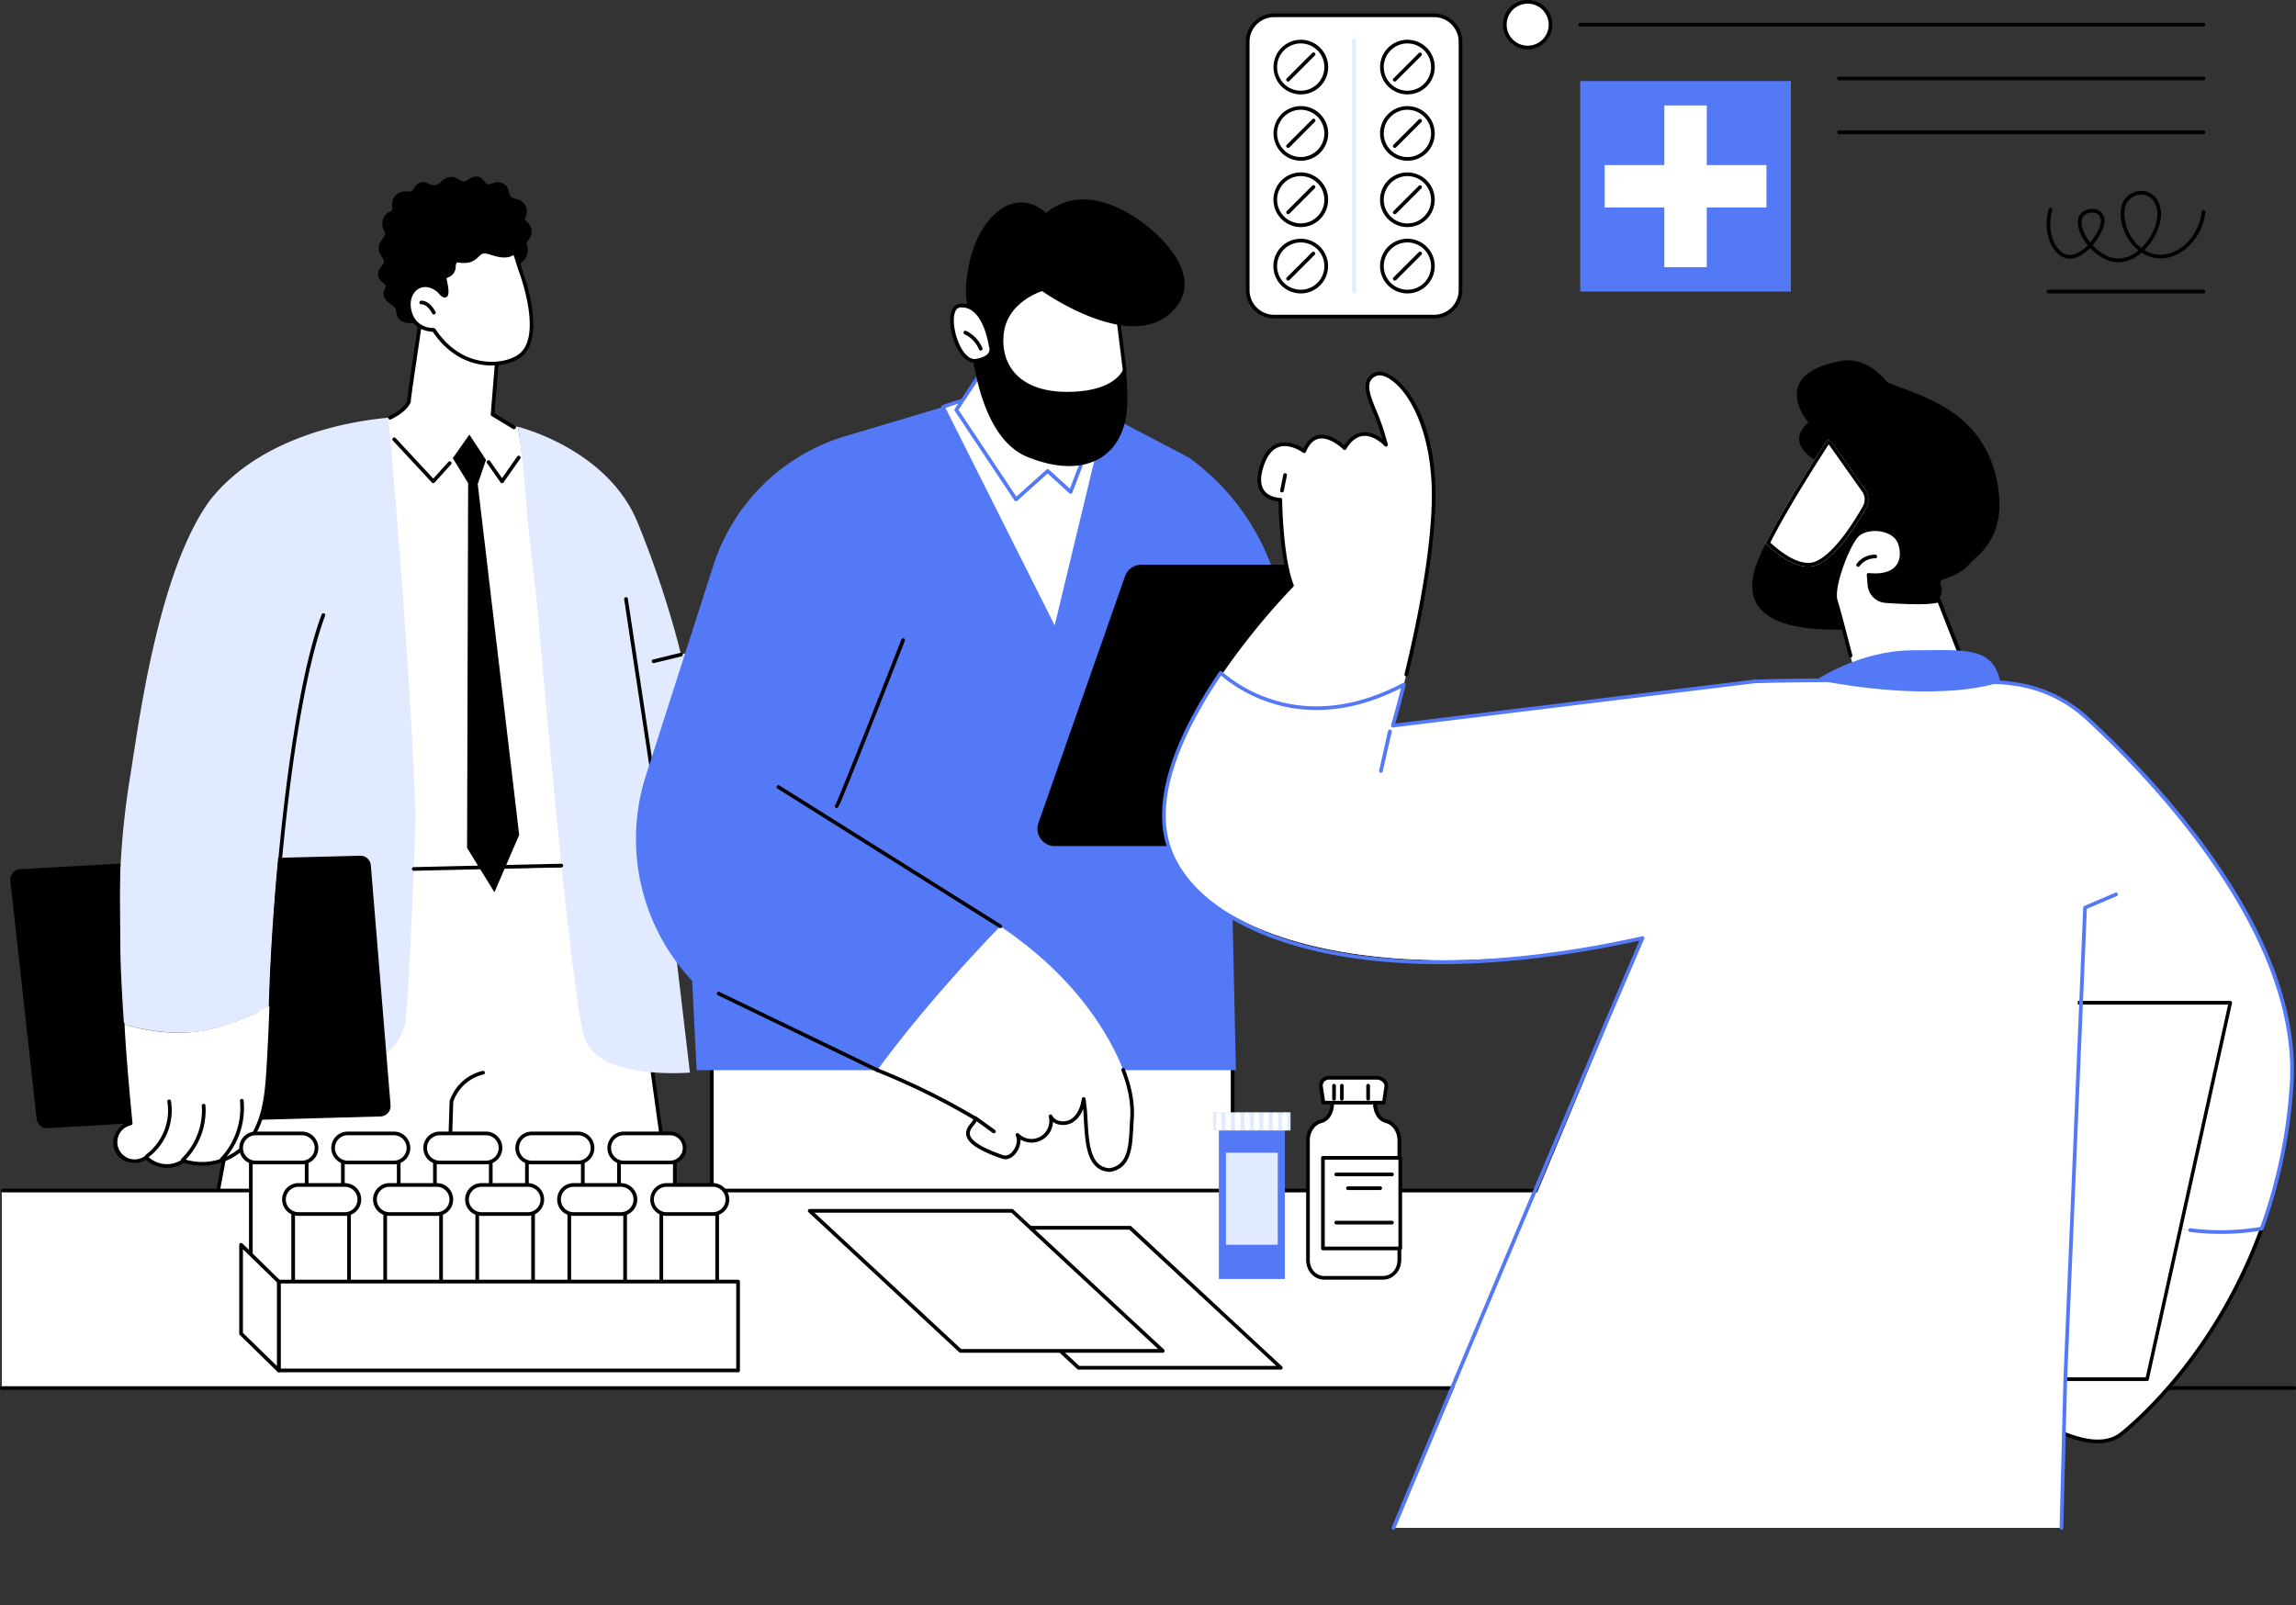
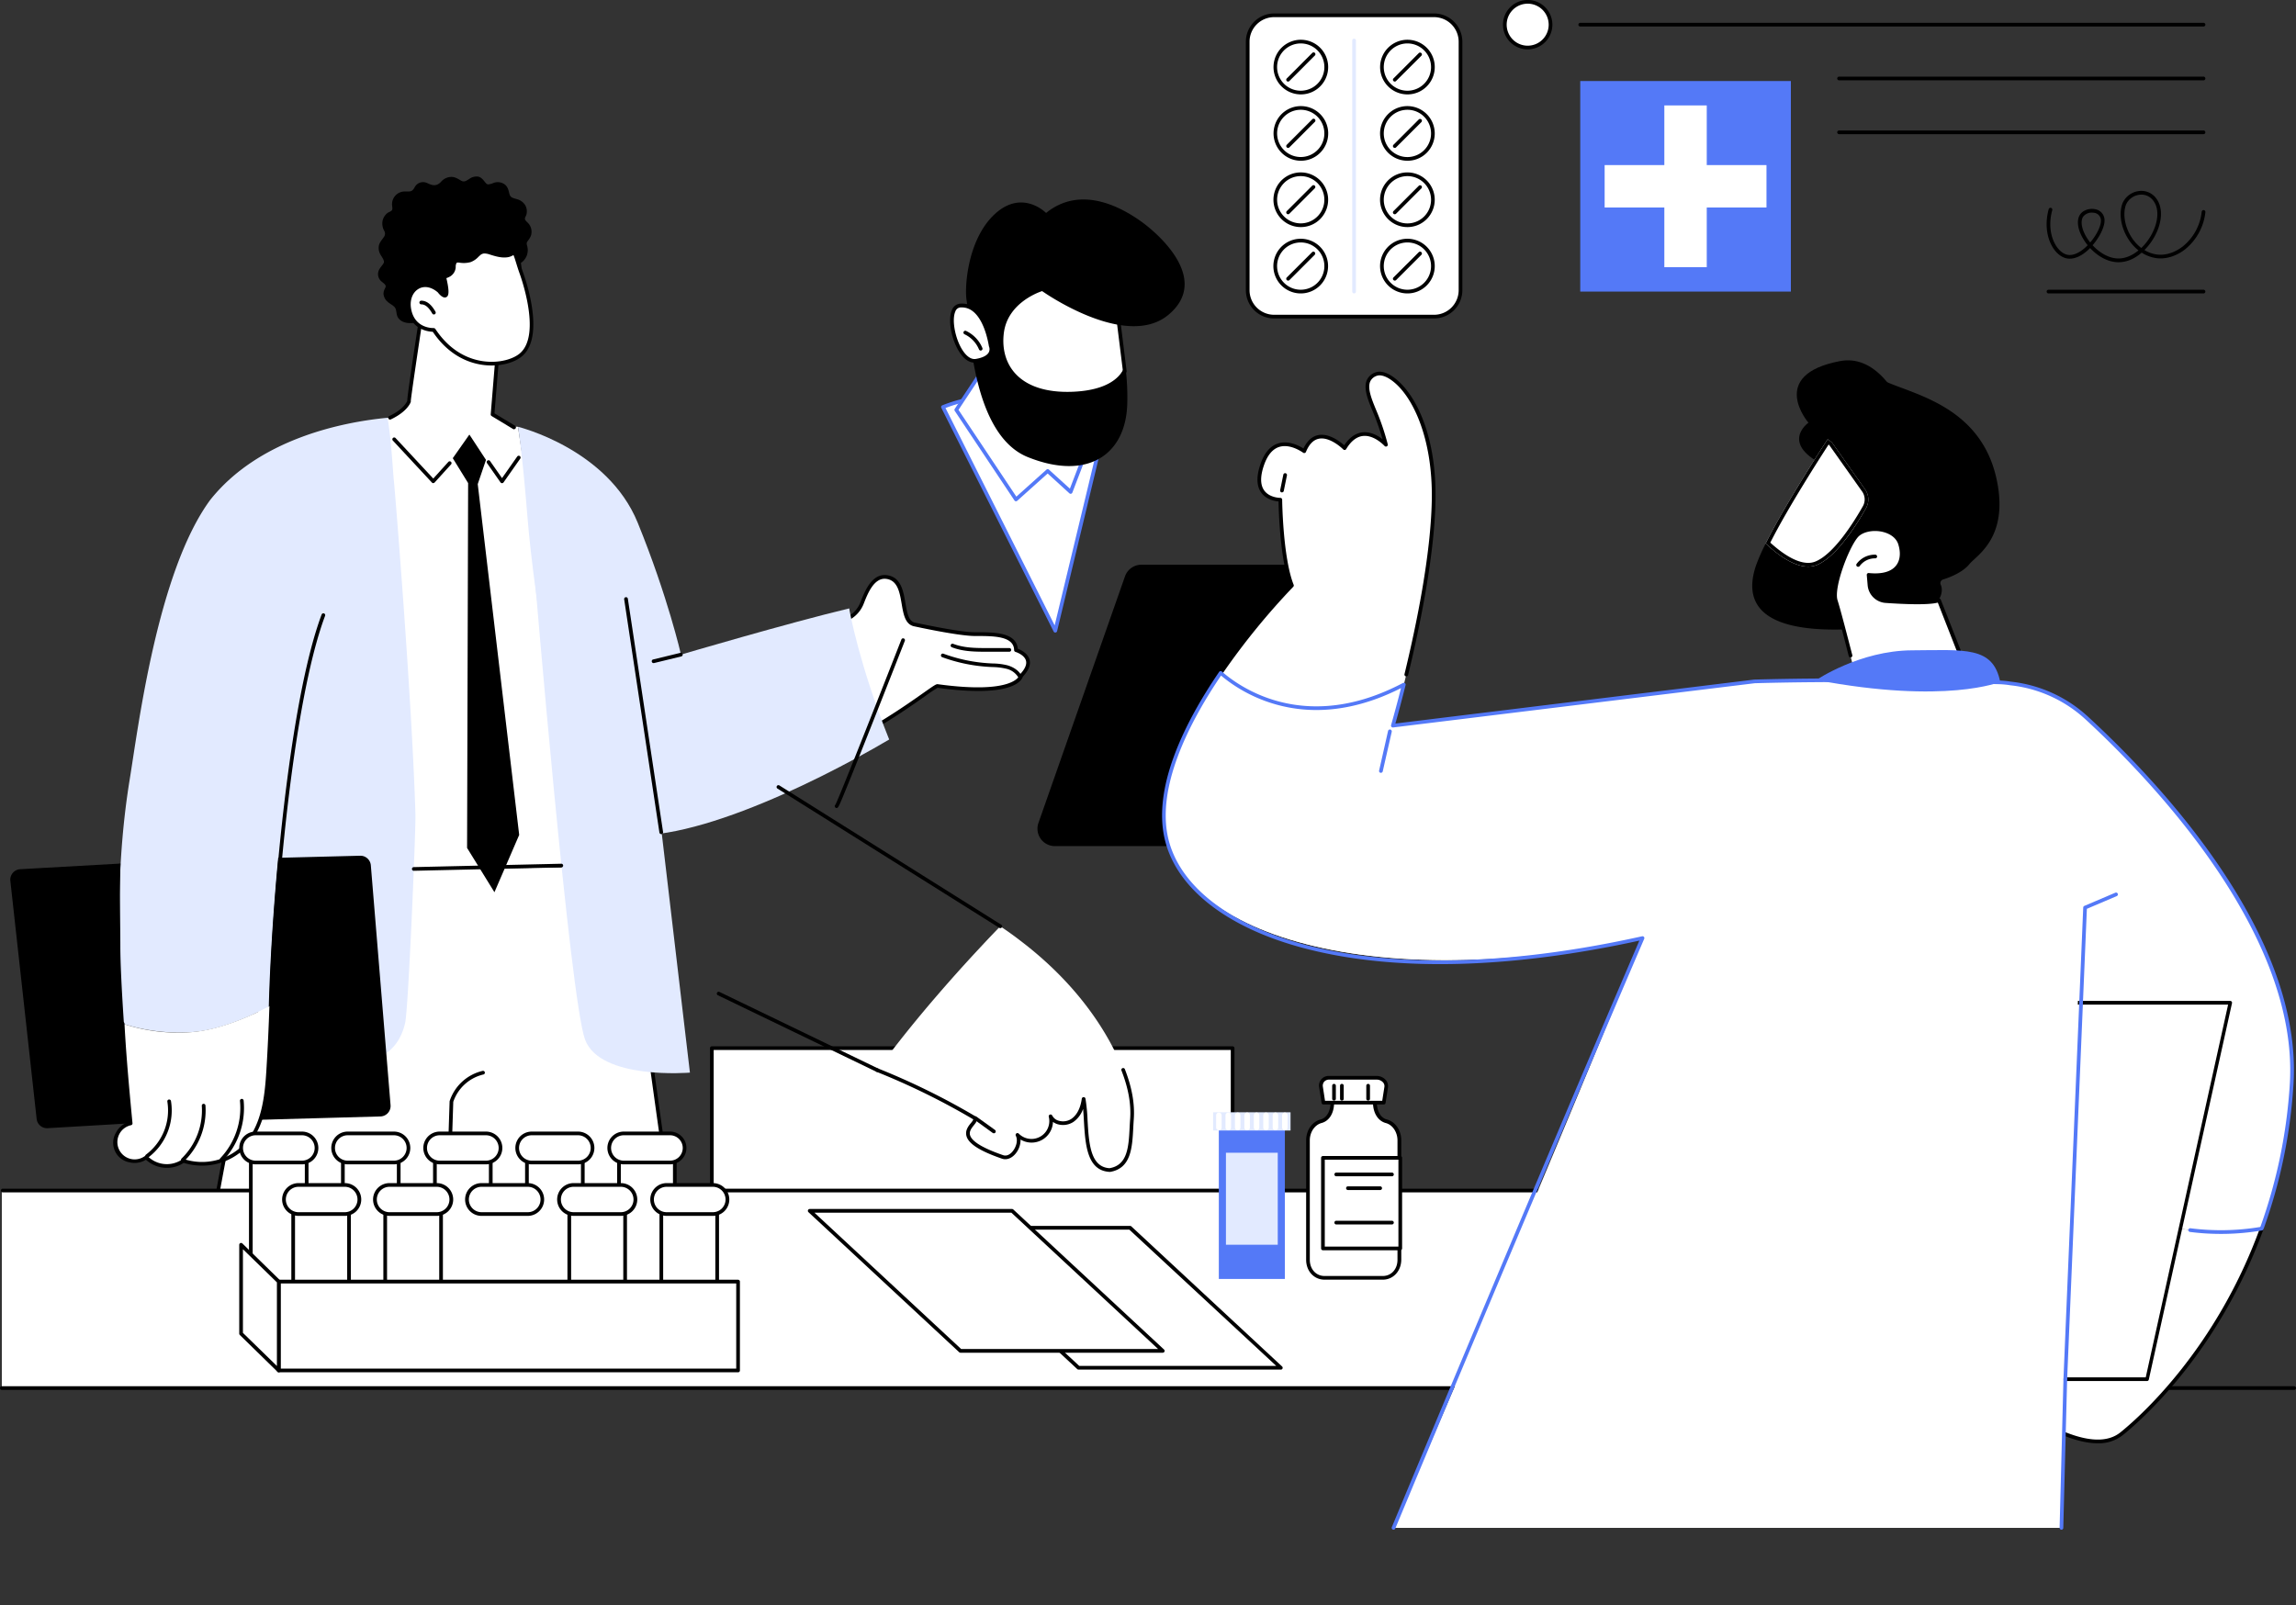
<svg xmlns="http://www.w3.org/2000/svg" viewBox="0 0 1247 872.08">
  <rect x="0" y="0" width="1247" height="872.08" fill="#333333" stroke="none" />
  <defs>
    <style>.cls-1{fill:none;}.cls-2{clip-path:url(#clip-path);}.cls-3{fill:#fff;}.cls-4{fill:#e2eaff;}.cls-5{fill:#5479f7;}</style>
    <clipPath id="clip-path">
      <rect class="cls-1" x="1.5" y="80.47" width="586.22" height="566.27" transform="translate(589.22 727.21) rotate(180)" />
    </clipPath>
  </defs>
  <g id="图层_2" data-name="图层 2">
    <g id="Illustration">
      <g id="Medical_patent" data-name="Medical patent">
        <g class="cls-2">
          <path class="cls-3" d="M232.12,872.08,243,671.29S251,774.18,258.85,872.08H398.28c-40.06-243.74-58.56-402.44-58.56-402.44l-173.21,2.54c-33.21,59-59,227.2-82.32,399.9Z" />
          <path d="M243,670.29h0a1,1,0,0,0-1,.94L231.12,872.08h2l10.08-185.57c2.5,32.14,8.58,110.34,14.64,185.57h2C252,775,244.17,672.93,244,671.21A1,1,0,0,0,243,670.29Z" />
          <path d="M85.2,872.08c22.93-169.92,49-339.73,81.9-398.91l171.74-2.52c1.57,13.26,20.35,169.56,58.43,401.43h2c-39.62-241.2-58.36-400.68-58.58-402.56a1,1,0,0,0-1-.88L166.5,471.18a1,1,0,0,0-.86.51c-33.22,59-59.42,229.71-82.46,400.39Z" />
          <path d="M243,666.56h0a1,1,0,0,1-1-1l2.19-67.21a.92.92,0,0,1,.05-.28,24.75,24.75,0,0,1,17.88-16.32,1,1,0,0,1,1.2.75,1,1,0,0,1-.75,1.2,22.79,22.79,0,0,0-16.39,14.86L244,665.59A1,1,0,0,1,243,666.56Z" />
          <polygon class="cls-3" points="281.34 231.86 210.43 226.96 218.7 471.61 316.83 469.64 281.34 231.86" />
          <path class="cls-3" d="M429.28,343.88l27.86-6.59a15.93,15.93,0,0,0,11.13-9.79c2.19-5.6,5.89-15.05,13.33-14,12.56,1.71,6.11,23.5,14.93,25.72,0,0,23.56,5.2,32.77,5.29s22.38-.47,22.53,8.69c0,0,12.65,3.69,2.84,13.92,0,0-1.86,11.57-45.46,5.58-1.72-.23-26.64,20.84-60.17,35.85C439.79,389.73,432,364.65,429.28,343.88Z" />
          <path d="M449,409.52a1,1,0,0,1-.9-.56C438.76,389.89,431,364.4,428.28,344a1,1,0,0,1,.76-1.1l27.87-6.59a15,15,0,0,0,10.43-9.19c2.31-5.9,6.17-15.77,14.4-14.65,7.59,1,8.87,8.53,10,15.15.86,5,1.67,9.75,5,10.59.21,0,23.54,5.18,32.54,5.26l1.82,0c8.86,0,20.91.1,21.66,8.95,1.59.6,5.45,2.39,6.4,5.93.74,2.77-.48,5.86-3.61,9.2-.65,2.22-5.8,11.65-46.35,6.1a74.89,74.89,0,0,0-6.48,4.34c-10.29,7.25-29.44,20.73-53.3,31.42A1,1,0,0,1,449,409.52Zm-18.65-64.87c2.71,19.72,10.15,44.05,19.13,62.56,23.27-10.54,42-23.71,52.08-30.82,5.9-4.16,6.91-4.82,7.74-4.71,41.56,5.7,44.32-4.68,44.34-4.78a1.15,1.15,0,0,1,.27-.51c2.75-2.87,3.87-5.39,3.31-7.49-.88-3.31-5.67-4.75-5.71-4.77a1,1,0,0,1-.72-.94c-.13-7.6-11-7.65-19.71-7.69l-1.83,0c-9.21-.09-32-5.1-33-5.31-4.67-1.17-5.58-6.53-6.55-12.2-1.06-6.23-2.17-12.67-8.3-13.51-6.67-.93-10.18,8.05-12.27,13.4a16.93,16.93,0,0,1-11.83,10.4Z" />
          <path d="M554,368.6a1,1,0,0,1-.89-.55,10.32,10.32,0,0,0-6.68-4.79,35,35,0,0,0-7.45-.89l-1.58-.08A88.72,88.72,0,0,1,511.7,357a1,1,0,0,1,.69-1.88,86.8,86.8,0,0,0,25.13,5.22l1.55.08a35.88,35.88,0,0,1,7.88.95c2.15.58,6,2.11,7.94,5.81a1,1,0,0,1-.43,1.35A1.07,1.07,0,0,1,554,368.6Z" />
          <path d="M536.19,354.05c-6.14,0-13,0-19.23-2.43a1,1,0,0,1,.72-1.87c6,2.31,12.53,2.31,18.87,2.3H548.2a1,1,0,0,1,0,2h-12Z" />
          <path class="cls-4" d="M281.34,231.86s48.59,11.81,65,52.07,23.52,71.68,23.52,71.68,58.48-17.25,91.38-25.1c0,1,5.67,31.34,21.69,71.22C440.83,426.56,364.5,463.6,330,451.42c-23.95-8.45-40.46-132.3-43.44-169.58S281.34,231.86,281.34,231.86Z" />
          <path class="cls-3" d="M369.85,355.61,355,359.23Z" />
          <path d="M355,360.22a1,1,0,0,1-1-.76,1,1,0,0,1,.73-1.21l14.86-3.61a1,1,0,0,1,.48,1.94l-14.86,3.62A1,1,0,0,1,355,360.22Z" />
          <path class="cls-4" d="M290.25,311.59s19.27,231.2,27.53,253.22,56.93,17.88,56.93,17.88L349.43,368Z" />
          <path d="M359.14,453.11a1,1,0,0,1-1-.85L339,325.57a1,1,0,1,1,2-.3L360.13,452a1,1,0,0,1-.84,1.13Z" />
          <path class="cls-4" d="M66.58,556.08c-2.85-44.4-3.28-88.88,3.87-132.68,4.6-28.14,15-112.59,43.65-151.72,26.15-33,71.33-42.36,96.33-44.72,2.12,11.32,2.87,28.49,3.53,34.64s9.92,120.48,11.67,180.91c.23,8-3.81,105.32-5.58,113.11-4.52,20-21.34,22.43-34.82,23.36s-39.38,0-39.38,0l1.53-32.88s-23.38,13.29-43,14.57A99.94,99.94,0,0,1,66.58,556.08Z" />
          <path d="M147.47,544h0a1,1,0,0,1-1-1c.81-47.44,10.2-161.19,28.22-209.18a1,1,0,0,1,1.29-.58,1,1,0,0,1,.58,1.29c-17.94,47.76-27.28,161.18-28.09,208.5A1,1,0,0,1,147.47,544Z" />
          <path d="M11.06,472.19l54.37-3.07c-.55,13.08-.07,33.34-.07,45.12,0,18.46,3.27,60.21,3.27,60.21s2.49,27.61,3.2,35.78l-.9,0-45.16,2.65a5.67,5.67,0,0,1-5.87-5.06L5.62,478.51A5.7,5.7,0,0,1,11.06,472.19Z" />
          <path d="M146,547s.53-32.1,5.1-81l44.42-1.13a5.69,5.69,0,0,1,5.89,5.22l10.71,130.26a5.68,5.68,0,0,1-5.48,6.15L74.85,610.13C88.39,598.49,146,547,146,547Z" />
          <path class="cls-3" d="M70.93,610.26c-1.77-18.58-3.48-37.17-4.35-54.18a95.25,95.25,0,0,0,37.84,4.58c15.22-1.29,31.9-8.71,43-14.57q-.58,17.65-1.66,35.3c-.9,14.67-2.6,30.61-12.81,41.18a32.67,32.67,0,0,1-33.27,8,15.76,15.76,0,0,1-20.26-1.9c-4.94,4-13.43,2-16.07-3.79S64.69,611.41,70.93,610.26Z" />
          <path d="M90.72,634.42A16.67,16.67,0,0,1,79.27,630a11.65,11.65,0,0,1-9,1.41,10.77,10.77,0,0,1-7.35-16,11.65,11.65,0,0,1,6.95-5.9c-1.69-17.73-3.4-36.4-4.26-53.36a1,1,0,1,1,2-.1c.88,17.19,2.63,36.17,4.35,54.14a1,1,0,0,1-.82,1.07,9.39,9.39,0,1,0,7.64,16.68,1,1,0,0,1,1.36.1A14.74,14.74,0,0,0,99,629.8a1,1,0,0,1,.92-.14,31.5,31.5,0,0,0,32.23-7.78c9.9-10.25,11.62-25.65,12.53-40.55.71-11.61,1.27-23.48,1.66-35.28a1,1,0,0,1,2,.07c-.4,11.81-1,23.7-1.67,35.33-.93,15.27-2.71,31.08-13.08,41.82a33.55,33.55,0,0,1-33.83,8.44A16.13,16.13,0,0,1,90.72,634.42Z" />
          <path d="M79.93,629a1,1,0,0,1-.6-1.81,30,30,0,0,0,11.56-28.73,1,1,0,0,1,.82-1.16,1,1,0,0,1,1.15.82,32,32,0,0,1-12.34,30.68A1,1,0,0,1,79.93,629Z" />
          <path d="M99.32,631.09a1,1,0,0,1-.72-.31,1,1,0,0,1,0-1.41,36.43,36.43,0,0,0,11-28.66,1,1,0,0,1,.92-1.07,1,1,0,0,1,1.07.92A38.42,38.42,0,0,1,100,630.81,1,1,0,0,1,99.32,631.09Z" />
          <path d="M120.36,630.85a1,1,0,0,1-.69-.28,1,1,0,0,1,0-1.41,39.59,39.59,0,0,0,10.66-31.1,1,1,0,0,1,.89-1.1,1,1,0,0,1,1.1.89,41.63,41.63,0,0,1-11.2,32.69A1,1,0,0,1,120.36,630.85Z" />
          <path d="M224.74,473.05a1,1,0,0,1,0-2l80.12-1.84a1,1,0,0,1,1,1,1,1,0,0,1-1,1l-80.11,1.84Z" />
          <path d="M206.57,152.29c.74.9,2.46,1.77,2.85,2.88.23.65-.21,1.24-.47,1.82a6,6,0,0,0-.67,2.48,6.24,6.24,0,0,0,2.23,4.45c1.23,1.14,3,1.85,4,3.17s.6,3.65,1.56,5.27c1.68,2.83,5.34,3.45,8.34,3.07a4.93,4.93,0,0,1,2.92.14,10.5,10.5,0,0,1,1.6,1.05,8.28,8.28,0,0,0,4.1,1.92,5.74,5.74,0,0,0,4.12-1.53c.94-.78,2-2.29,3.27-2.43,1.77-.2,3.68,1.75,5.34,2.25a5.28,5.28,0,0,0,4.33-.37c1.74-1.08,1.69-2.86,2.48-4.5.62-1.28,2.26-1.13,3.47-1.13,3.19,0,6.66-.86,7-4.59.07-.76-.21-1.89.36-2.49a3.44,3.44,0,0,1,1.68-.6,17.91,17.91,0,0,0,3.82-1c3.27-1.49,3.76-5.08,3.37-8.28-.13-1-.37-1.89.82-2.12a7,7,0,0,1,2.28.11c1.76.25,3.46.35,5-.67,2.9-1.9,3.07-5.26,2.53-8.36a8.3,8.3,0,0,0,3.45-9.1c-.4-1.39-.45-1.86.41-3a10.12,10.12,0,0,0,1.61-2.72,6.9,6.9,0,0,0-1.24-6.47c-.57-.71-1.58-1.41-1.94-2.25s.41-1.75.67-2.57a6.71,6.71,0,0,0-.69-5.39,7.51,7.51,0,0,0-4.47-3.15c-1.76-.55-3.48-.71-4-2.75s-.84-4-2.74-5.36a6.41,6.41,0,0,0-5.8-.73,10.49,10.49,0,0,1-2.94.83c-.85,0-1.32-.65-1.82-1.27-1.11-1.38-2.16-2.76-4-3a6.86,6.86,0,0,0-4.62,1.37c-1.5.91-2.68,1.84-4.38.85s-3.35-2.11-5.51-2a7.4,7.4,0,0,0-5.25,2.52c-3.51,3.95-6.83.77-8.78.42a5.13,5.13,0,0,0-5.19,1.93c-.5.66-1,2.21-2.38,2.81-.77.34-2.81.18-3.63.22a6.89,6.89,0,0,0-6.72,7.35c0,.86.47,2.2-.16,2.92s-1.69.91-2.36,1.44a7.41,7.41,0,0,0-2.66,4.31,8.19,8.19,0,0,0,.85,5.23,3.06,3.06,0,0,1-.24,3.65c-.92,1.35-2.06,2.57-2.52,4.19a7,7,0,0,0,.59,4.81c.59,1.3,2.69,3.62,1.93,5-.95,1.68-2.42,2.81-2.91,4.78A5.29,5.29,0,0,0,206.57,152.29Z" />
          <path class="cls-3" d="M270.5,188.64l-3,36.52,11.71,7.07-15.37,9.41S221.22,231.7,211.81,227c8.71-4.13,10.35-8.86,10.31-8.91-.29-.39,6.72-46.66,6.72-46.66S238,156.09,270.5,188.64Z" />
          <path d="M279.24,233.23a1,1,0,0,1-.52-.14L267,226a1,1,0,0,1-.48-.93L269.47,189c-18-17.89-28.46-20.82-34.1-20.13a7.92,7.92,0,0,0-5.57,2.87c-2.68,17.67-6.62,44.19-6.69,46.16a1.08,1.08,0,0,1,0,.39c0,.05-1.48,5.11-10.84,9.55a1,1,0,1,1-.86-1.81c8.23-3.9,9.75-8.19,9.77-8.23h0c.07-2.13,1.18-10.45,6.67-46.59a1,1,0,0,1,.13-.37c.08-.13,2-3.34,7.14-4,6.12-.75,17.34,2.28,36.08,21a1,1,0,0,1,.29.79l-2.93,35.9,11.19,6.76a1,1,0,0,1-.52,1.85Z" />
          <path class="cls-3" d="M238.52,158.16s6.58,8.73,3-6.47a9.88,9.88,0,0,1-.2-1.31,9.3,9.3,0,0,0,2.17-.81,5.29,5.29,0,0,0,3-4.4,5.93,5.93,0,0,1,.64-2.79c.57-.84,1.5-.81,2.41-.71a13.3,13.3,0,0,0,5.82-.23c2-.68,3.22-2.13,4.76-3.49a4.57,4.57,0,0,1,2.92-1.26,10.27,10.27,0,0,1,3.29.63c2.79.87,5.74,1.78,8.7,1.5a6.82,6.82,0,0,0,4.21-1.86c1.31,2.56,2.12,6.22,3.73,10.79,0,0,12.92,34,0,45-7.66,6.5-31.87,9.91-47.35-13.49,0,0-10.72.52-13.17-10.44S229.66,150.45,238.52,158.16Z" />
          <path d="M267,198.55a35.79,35.79,0,0,1-5-.36c-7.51-1.07-18.25-5.06-26.95-17.95-2.39-.08-11.35-1.09-13.61-11.21-1.3-5.85.57-11.25,4.78-13.75,3.88-2.31,8.7-1.52,12.89,2.13a.67.67,0,0,1,.14.15,7.87,7.87,0,0,0,2.16,2.06c.16-.42.43-2-.88-7.71a10.57,10.57,0,0,1-.23-1.44,1,1,0,0,1,.76-1.06,8.33,8.33,0,0,0,1.94-.72,4.32,4.32,0,0,0,2.47-3.62l0-.44a5.45,5.45,0,0,1,.77-2.81,3.28,3.28,0,0,1,3.33-1.14,12.38,12.38,0,0,0,5.4-.19,9.64,9.64,0,0,0,3.46-2.41l.95-.88a5.56,5.56,0,0,1,3.56-1.51,10.75,10.75,0,0,1,3.62.68c2.59.8,5.52,1.71,8.3,1.46a5.84,5.84,0,0,0,3.62-1.59,1,1,0,0,1,.86-.27,1,1,0,0,1,.72.53,39.47,39.47,0,0,1,2.21,6.06c.45,1.45,1,3.1,1.58,4.85.53,1.4,13,34.81-.3,46.09C280.46,196.22,274.37,198.55,267,198.55Zm-31.38-20.3a1,1,0,0,1,.83.45c8.35,12.62,18.67,16.49,25.87,17.51,8.88,1.26,16.45-1.21,20-4.23,12.23-10.38-.15-43.55-.28-43.88-.64-1.81-1.16-3.48-1.61-4.95-.54-1.74-1-3.31-1.56-4.61a8.22,8.22,0,0,1-3.75,1.28c-3.18.31-6.32-.68-9.09-1.55a9.56,9.56,0,0,0-3-.58,3.62,3.62,0,0,0-2.28,1c-.32.28-.62.56-.91.84a11.34,11.34,0,0,1-4.19,2.84,14,14,0,0,1-6.25.29c-1-.11-1.28,0-1.47.27a4,4,0,0,0-.43,1.85l0,.48a6.28,6.28,0,0,1-3.53,5.19,11,11,0,0,1-1.53.65c0,.12.05.23.08.35,1.83,7.88,1,9.48-.2,10-1.67.78-3.7-1.52-4.56-2.64-3.49-3-7.4-3.69-10.48-1.86-3.45,2.06-5,6.61-3.84,11.6,2.23,10,11.73,9.68,12.14,9.66Zm6-18.6h0Z" />
          <path d="M235.66,170.84a1,1,0,0,1-.87-.5c-1.95-3.41-3.85-5-6-5h0a1,1,0,0,1,0-2h0c3.85,0,6.25,3.43,7.73,6a1,1,0,0,1-.37,1.36A1,1,0,0,1,235.66,170.84Z" />
          <polygon points="254.93 236.07 263.95 249.83 259.47 262.98 281.98 453.56 268.54 484.69 253.68 460.63 254.25 262.43 245.91 248.91 254.93 236.07" />
          <path d="M235.33,262.48a1,1,0,0,1-.73-.32l-21.23-22.82a1,1,0,1,1,1.47-1.37l20.48,22,8.14-9a1,1,0,1,1,1.48,1.34l-8.87,9.79a1,1,0,0,1-.73.32Z" />
          <path d="M272.66,262.48h0a1,1,0,0,1-.82-.42l-7.33-10.47a1,1,0,0,1,.25-1.39,1,1,0,0,1,1.39.24l6.51,9.3L280.91,248a1,1,0,0,1,1.64,1.15l-9.07,12.91A1,1,0,0,1,272.66,262.48Z" />
        </g>
        <rect class="cls-3" x="386.61" y="569.41" width="282.85" height="77.33" />
        <path d="M669.46,647.74a1,1,0,0,1-1-1V570.41H387.61v76.33a1,1,0,0,1-2,0V569.41a1,1,0,0,1,1-1H669.46a1,1,0,0,1,1,1v77.33A1,1,0,0,1,669.46,647.74Z" />
-         <path class="cls-5" d="M459.18,236.92l69.28-20.68,72.89,9.11,44.37,23.21a127.38,127.38,0,0,1,47.69,67.57l23.37,80.12A59.73,59.73,0,0,1,668.86,472l2.39,109.36H378.33l-2.39-48.51a112.59,112.59,0,0,1-25.15-111.48l36.6-114.08A107.77,107.77,0,0,1,459.18,236.92Z" />
        <path class="cls-3" d="M614.79,608c.9-12.16-3.11-24.2-8.43-35.17-11.85-24.41-30.38-45.23-52-61.67Q549,507,543.28,503.21,537.64,509,532.08,515q-16.08,17.21-31.2,35.29-12.66,15.18-24.44,31.06a382.71,382.71,0,0,1,52.47,25.77c4.88,2.83-18.18,9.73,15.61,21.39,5.33,1.84,10.66-7,8.1-12a10.69,10.69,0,0,0,18-10.09c2,4.08,8,4.76,11.78,2.24s5.54-7.17,6.17-11.66c2.53,13.47-1.19,37.75,14.08,38.6C613.77,630.62,613.9,620.15,614.79,608Z" />
        <path d="M602.64,636.61h-.06c-12.3-.69-13.14-15.09-13.89-27.8-.13-2.23-.25-4.38-.44-6.41a14.35,14.35,0,0,1-5.3,7.1,10.35,10.35,0,0,1-8.24,1.3,8.23,8.23,0,0,1-2.83-1.34,11.61,11.61,0,0,1-17.6,9.58,11.74,11.74,0,0,1-2.88,7.88c-2.1,2.41-4.79,3.35-7.2,2.52-11.93-4.12-18.05-8-19.26-12.19-.9-3.08,1-5.51,2.46-7.28a6.23,6.23,0,0,0,1.22-1.86,1.19,1.19,0,0,0-.21-.15,383,383,0,0,0-52.33-25.7,1,1,0,0,1-.56-1.3,1,1,0,0,1,1.29-.56,384.71,384.71,0,0,1,52.61,25.83,2.26,2.26,0,0,1,1.17,1.51c.22,1.17-.64,2.24-1.62,3.48-1.28,1.59-2.72,3.39-2.11,5.48,1,3.42,7,7.07,18,10.85,2.33.8,4.3-1.09,5-1.94,1.91-2.2,3.2-6,1.84-8.64a1,1,0,0,1,1.6-1.15,9.69,9.69,0,0,0,16.31-9.15,1,1,0,0,1,.63-1.18,1,1,0,0,1,1.24.5,5.57,5.57,0,0,0,3.72,2.88,8.26,8.26,0,0,0,6.61-1c3.83-2.57,5.23-7.38,5.73-11a1,1,0,0,1,1-.86,1,1,0,0,1,1,.82,98.52,98.52,0,0,1,1.14,11.86c.73,12.41,1.48,25.25,11.9,25.92C612.44,633,613,623,613.52,612.51c.08-1.54.17-3.08.28-4.6.59-8-.93-16.62-4.65-26.22A1,1,0,1,1,611,581c3.82,9.88,5.38,18.74,4.77,27.09-.11,1.5-.19,3-.27,4.56-.58,10.89-1.17,22.15-12.73,24Z" />
        <path d="M539.76,615.64a1,1,0,0,1-.58-.18l-10-7.23a1,1,0,0,1-.23-1.4,1,1,0,0,1,1.39-.23l10.05,7.23a1,1,0,0,1,.22,1.4A1,1,0,0,1,539.76,615.64Z" />
        <path d="M476.44,582.33a1.12,1.12,0,0,1-.43-.1l-86.1-41.56a1,1,0,1,1,.87-1.8l86.1,41.56a1,1,0,0,1,.47,1.33A1,1,0,0,1,476.44,582.33Z" />
        <path d="M543.28,504.21a1,1,0,0,1-.53-.16L422.31,428.42a1,1,0,1,1,1.06-1.69l120.45,75.63a1,1,0,0,1-.54,1.85Z" />
        <path d="M454.5,438.93a1.76,1.76,0,0,1-.31,0,1.07,1.07,0,0,1-.83-1,1,1,0,0,1,.36-.76c2.1-4,22.43-55.45,35.84-89.77a1,1,0,1,1,1.87.73c-.09.23-8.94,22.85-17.77,45.16-5.18,13.11-9.35,23.55-12.38,31C455.9,437.53,455.34,438.93,454.5,438.93Zm.86-1.07h0Z" />
        <path class="cls-3" d="M512.14,221.11l61,121.52,28.2-117.28C577.74,220.11,545.42,207.9,512.14,221.11Z" />
        <path class="cls-5" d="M573.15,343.63a1,1,0,0,1-.9-.55l-61-121.52a1,1,0,0,1,.53-1.38c28.37-11.26,56-4.27,78.13,1.35,4.11,1,8,2,11.67,2.84a1,1,0,0,1,.63.45,1,1,0,0,1,.12.76l-28.2,117.28a1,1,0,0,1-.86.76Zm-59.63-122,59.29,118.1L600.14,226.1c-3.41-.77-7-1.68-10.73-2.63C567.79,218,541,211.19,513.52,221.64Z" />
        <polygon class="cls-3" points="519.38 222.65 536.97 196.04 559.53 233.94 585.55 228.95 587.72 250.92 581.49 267.19 569.02 255.87 551.81 271.31 519.38 222.65" />
        <path class="cls-5" d="M551.81,272.31h-.12a1,1,0,0,1-.71-.43l-32.43-48.66a1,1,0,0,1,0-1.11l17.59-26.61A1,1,0,0,1,537,195a1,1,0,0,1,.83.49L560,232.82,585.37,228a1,1,0,0,1,1.18.88l2.17,22a1,1,0,0,1-.07.46l-6.23,16.27a1,1,0,0,1-1.61.38L569,257.22l-16.54,14.84A1,1,0,0,1,551.81,272.31Zm-31.23-49.66L552,269.8l16.36-14.68a1,1,0,0,1,1.34,0l11.38,10.34,5.62-14.69-2-20.64-24.95,4.78a1,1,0,0,1-1.05-.47l-21.74-36.53Z" />
        <path class="cls-3" d="M607.14,171.44l3.75,30.24s-14.44,29.84-36.34,30.52-31.48-31.93-33.9-52.32,17.1-42,17.1-42Z" />
        <path d="M573.87,233.21c-20.58,0-31.29-28.54-34.21-53.21-2.44-20.61,16.54-41.87,17.35-42.76a1,1,0,0,1,1.3-.16l49.39,33.54a1,1,0,0,1,.43.7l3.75,30.24a1.07,1.07,0,0,1-.09.56c-.6,1.24-15,30.38-37.21,31.08Zm-15.94-94c-3.17,3.74-18.38,22.78-16.28,40.53.63,5.35,6.9,52.23,32.87,51.45,20-.63,33.86-26.8,35.34-29.7L606.2,172Z" />
        <path d="M566,158.14s45.41,32.28,68.65,12.83-6.21-44.55-15.21-50.9-31.73-20.23-51.3-4.38c0,0-12.83-13.18-27.81.57s-16.59,40.27-15.31,47.1,1,72,33.2,84.95,53-1.06,54-28.39a129.91,129.91,0,0,0-1.17-22.1s-1.43,13.87-28.41,15C553.23,214,543,197.72,545.23,180.73S566,158.14,566,158.14Z" />
        <path class="cls-3" d="M538.06,187.9s-3-22.94-16.51-21.9c-9.79.76-2.15,31.78,8.62,30S538.06,187.9,538.06,187.9Z" />
        <path d="M529.26,197c-2.51,0-5-1.47-7.16-4.3-5.09-6.55-7.6-18.6-5.07-24.33a5.22,5.22,0,0,1,4.44-3.41c13.91-1.1,17.27,20.55,17.57,22.64a5.83,5.83,0,0,1-.27,4.7c-1.23,2.33-4.06,3.88-8.43,4.61A6.56,6.56,0,0,1,529.26,197ZM522.41,167c-.25,0-.52,0-.78,0a3.22,3.22,0,0,0-2.77,2.22c-2.2,5,.27,16.45,4.82,22.3,1.41,1.82,3.66,3.91,6.33,3.46,3.65-.62,6.06-1.84,7-3.54a3.76,3.76,0,0,0,.16-3.13,1,1,0,0,1-.08-.28C537,187.81,534.17,167,522.41,167Z" />
        <path d="M532.63,190.43a1,1,0,0,1-.93-.62,15.81,15.81,0,0,0-7.84-8.22,1,1,0,1,1,.85-1.81,17.82,17.82,0,0,1,8.84,9.27,1,1,0,0,1-.54,1.31A1,1,0,0,1,532.63,190.43Z" />
        <path d="M687.27,459.64H572.9A9.46,9.46,0,0,1,564,447.05L611,313.1a9.46,9.46,0,0,1,8.93-6.33H734.25a9.46,9.46,0,0,1,8.93,12.59l-47,134A9.46,9.46,0,0,1,687.27,459.64Z" />
        <path class="cls-3" d="M706.85,421.36s25.59-.31,40.34-35.82,4.41-44.81-4.29-54-18-11.87-18.9-5.44c0,0-14.14-4.83-10.57,12.23,0,0-10.56,2.1-3.37,16.65,0,0-10,7.71,10.57,28Z" />
        <path d="M706.85,422.36a1,1,0,0,1-.94-1.34l13.56-37.81c-8.89-8.86-13.2-16.52-12.82-22.77a9.29,9.29,0,0,1,2.19-5.68c-2.5-5.33-3-9.67-1.36-12.91a8.59,8.59,0,0,1,4.79-4.22c-1-5.39-.25-9.21,2.17-11.34,2.77-2.45,6.89-1.89,8.82-1.45a4.44,4.44,0,0,1,2.94-3c4.09-1.3,11.09,2.31,17.43,9l.78.82c8.56,9,18.27,19.22,3.71,54.26-14.83,35.7-41,36.44-41.26,36.44ZM720,326.45a6.21,6.21,0,0,0-4.19,1.34c-2,1.75-2.42,5.22-1.35,10.33a1,1,0,0,1-.15.75,1,1,0,0,1-.64.43,6.89,6.89,0,0,0-4.36,3.46c-1.36,2.78-.79,6.74,1.69,11.76a1,1,0,0,1-.28,1.24,6.71,6.71,0,0,0-2,4.89c-.2,3.94,1.83,10.9,12.69,21.59a1,1,0,0,1,.24,1.05l-13.25,36.93c5.59-.76,25.67-5.51,37.95-35.06C760.33,351.31,751.5,342,743,333l-.79-.83c-6.38-6.75-12.56-9.37-15.36-8.48a2.7,2.7,0,0,0-1.82,2.49,1.06,1.06,0,0,1-.47.72,1,1,0,0,1-.85.09A13.07,13.07,0,0,0,720,326.45Z" />
        <path d="M736,377.87a1,1,0,0,1-.78-.38c-5.31-6.63-11-13.08-16.93-19.17A13.11,13.11,0,0,0,715,355.6a4,4,0,0,0-3.53-.22,1,1,0,1,1-.92-1.77,5.87,5.87,0,0,1,5.35.21,14.92,14.92,0,0,1,3.82,3.11c6,6.13,11.71,12.63,17.06,19.31a1,1,0,0,1-.16,1.41A1,1,0,0,1,736,377.87Z" />
        <path d="M741.76,364.61a1,1,0,0,1-.75-.35l-17.92-20.41A19.44,19.44,0,0,0,719,340a5.77,5.77,0,0,0-4.79-.83,1,1,0,0,1-1.27-.62,1,1,0,0,1,.62-1.27,7.7,7.7,0,0,1,6.5,1,20.63,20.63,0,0,1,4.52,4.21L742.51,363a1,1,0,0,1-.09,1.41A1,1,0,0,1,741.76,364.61Z" />
        <path d="M749.62,353.8a1,1,0,0,1-.82-.44,112.67,112.67,0,0,0-25.6-26.51,1,1,0,0,1,1.2-1.61,114.67,114.67,0,0,1,26,27,1,1,0,0,1-.25,1.39A1,1,0,0,1,749.62,353.8Z" />
        <polygon class="cls-3" points="971.07 754.06 1 754.06 1 646.74 845.14 646.74 971.07 754.06" />
        <path d="M971.07,755.06a.91.91,0,0,1-.64-.24L844.77,647.74H1.5a1,1,0,0,1,0-2H845.14a1,1,0,0,1,.65.24L971.72,753.3a1,1,0,0,1-.65,1.76Z" />
        <rect class="cls-5" x="661.96" y="612.8" width="35.87" height="81.97" transform="translate(1359.8 1307.58) rotate(180)" />
        <rect class="cls-4" x="665.83" y="626.22" width="28.14" height="49.97" transform="translate(1359.8 1302.41) rotate(180)" />
        <rect class="cls-4" x="658.88" y="604.25" width="42.05" height="9.9" transform="translate(1359.8 1218.39) rotate(180)" />
        <path class="cls-3" d="M697.83,614a1.5,1.5,0,0,1-1.5-1.5v-6.61a1.5,1.5,0,0,1,3,0v6.61A1.5,1.5,0,0,1,697.83,614Z" />
        <path class="cls-3" d="M692.71,614a1.5,1.5,0,0,1-1.5-1.5v-6.61a1.5,1.5,0,1,1,3,0v6.61A1.5,1.5,0,0,1,692.71,614Z" />
        <path class="cls-3" d="M687.59,614a1.5,1.5,0,0,1-1.5-1.5v-6.61a1.5,1.5,0,0,1,3,0v6.61A1.5,1.5,0,0,1,687.59,614Z" />
        <path class="cls-3" d="M682.46,614a1.5,1.5,0,0,1-1.5-1.5v-6.61a1.5,1.5,0,1,1,3,0v6.61A1.5,1.5,0,0,1,682.46,614Z" />
        <path class="cls-3" d="M672.21,614a1.5,1.5,0,0,1-1.5-1.5v-6.61a1.5,1.5,0,1,1,3,0v6.61A1.5,1.5,0,0,1,672.21,614Z" />
        <path class="cls-3" d="M677.34,614a1.5,1.5,0,0,1-1.5-1.5v-6.61a1.5,1.5,0,0,1,3,0v6.61A1.5,1.5,0,0,1,677.34,614Z" />
        <path class="cls-3" d="M667.09,614a1.5,1.5,0,0,1-1.5-1.5v-6.61a1.5,1.5,0,0,1,3,0v6.61A1.5,1.5,0,0,1,667.09,614Z" />
        <path class="cls-3" d="M662,614a1.5,1.5,0,0,1-1.5-1.5v-6.61a1.5,1.5,0,1,1,3,0v6.61A1.5,1.5,0,0,1,662,614Z" />
        <path class="cls-3" d="M717.41,609.12c4.12-1.09,6.22-5.41,6.22-10.39v-1.62h23.1v1.62c0,5,2.09,9.3,6.22,10.39s7.06,5.41,7.06,10.39v64.85c0,5.88-4,9.81-9,9.81H719.39c-5,0-9-3.93-9-9.81V619.51C710.34,614.53,713.28,610.22,717.41,609.12Z" />
        <path d="M751,695.17H719.39c-5.73,0-10-4.65-10-10.81V619.51c0-5.47,3.21-10.14,7.81-11.35,4-1.07,5.48-5.57,5.48-9.43v-1.62a1,1,0,0,1,1-1h23.1a1,1,0,0,1,1,1v1.62c0,3.86,1.44,8.36,5.48,9.43,4.59,1.21,7.8,5.88,7.8,11.35v64.85C761,690.52,756.69,695.17,751,695.17Zm-33.3-85.08c-3.66,1-6.32,4.93-6.32,9.42v64.85c0,5.1,3.39,8.81,8,8.81H751c4.67,0,8-3.71,8-8.81V619.51c0-4.49-2.66-8.45-6.32-9.42-4.29-1.14-7-5.49-7-11.36v-.62h-21.1v.62C724.63,604.6,722,609,717.66,610.09Z" />
        <rect class="cls-3" x="718.5" y="628.98" width="42.01" height="49.21" transform="translate(1479.01 1307.17) rotate(180)" />
        <path d="M760.51,679.19h-42a1,1,0,0,1-1-1V629a1,1,0,0,1,1-1h42a1,1,0,0,1,1,1v49.21A1,1,0,0,1,760.51,679.19Zm-41-2h40V630h-40Z" />
        <path d="M756,639H725.74a1,1,0,0,1,0-2H756a1,1,0,0,1,0,2Z" />
        <path d="M756,665.17H725.74a1,1,0,0,1,0-2H756a1,1,0,0,1,0,2Z" />
        <path d="M749.6,646.47H732.09a1,1,0,1,1,0-2H749.6a1,1,0,1,1,0,2Z" />
        <path class="cls-3" d="M718.78,598.94h32.8l1.31-8.43c.38-2.44-1.81-5.06-5.27-5.06H722a4.24,4.24,0,0,0-4.51,5.06Z" />
        <path d="M751.58,600h-32.8a1,1,0,0,1-1-.85l-1.31-8.44a5.23,5.23,0,0,1,5.5-6.21h25.64a6.55,6.55,0,0,1,5,2.18,5,5,0,0,1,1.23,4l-1.31,8.44A1,1,0,0,1,751.58,600Zm-31.94-2h31.08l1.18-7.6a3,3,0,0,0-.77-2.42,4.59,4.59,0,0,0-3.51-1.48H722a3.54,3.54,0,0,0-2.81,1.12,3.4,3.4,0,0,0-.71,2.78Z" />
        <path d="M724.53,597.88a1,1,0,0,1-1-1v-7.07a1,1,0,0,1,2,0v7.07A1,1,0,0,1,724.53,597.88Z" />
        <path d="M728.8,597.88a1,1,0,0,1-1-1v-7.07a1,1,0,0,1,2,0v7.07A1,1,0,0,1,728.8,597.88Z" />
        <path d="M743.06,597.88a1,1,0,0,1-1-1v-7.07a1,1,0,0,1,2,0v7.07A1,1,0,0,1,743.06,597.88Z" />
        <polygon class="cls-3" points="695.63 743.03 585.74 743.03 503.88 666.96 613.77 666.96 695.63 743.03" />
        <path d="M695.63,744H585.74a1,1,0,0,1-.68-.27L503.2,667.69a1,1,0,0,1,.68-1.73H613.77a1,1,0,0,1,.68.26l81.86,76.08a1,1,0,0,1-.68,1.74Zm-109.49-2h107L613.37,668H506.42Z" />
        <polygon class="cls-3" points="631.53 733.85 521.64 733.85 439.77 657.77 549.66 657.77 631.53 733.85" />
        <path d="M631.53,734.85H521.64a1,1,0,0,1-.68-.27L439.09,658.5a1,1,0,0,1,.68-1.73H549.66a1,1,0,0,1,.68.27l81.87,76.08a1,1,0,0,1-.68,1.73Zm-109.5-2H629l-79.71-74.08H442.32Z" />
        <rect class="cls-3" x="336.18" y="627.31" width="30.33" height="81.83" />
        <path d="M366.51,710.13H336.18a1,1,0,0,1-1-1V627.31a1,1,0,0,1,1-1h30.33a1,1,0,0,1,1,1v81.82A1,1,0,0,1,366.51,710.13Zm-29.33-2h28.33V628.31H337.18Z" />
        <path class="cls-3" d="M363.91,631.52H338.79a7.9,7.9,0,0,1,0-15.8h25.12a7.9,7.9,0,0,1,0,15.8Z" />
        <path d="M363.91,632.52H338.79a8.9,8.9,0,0,1,0-17.8h25.12a8.9,8.9,0,0,1,0,17.8Zm-25.12-15.8a6.9,6.9,0,0,0,0,13.8h25.12a6.9,6.9,0,0,0,0-13.8Z" />
        <rect class="cls-3" x="286.19" y="627.31" width="30.33" height="81.83" />
        <path d="M316.53,710.13H286.19a1,1,0,0,1-1-1V627.31a1,1,0,0,1,1-1h30.34a1,1,0,0,1,1,1v81.82A1,1,0,0,1,316.53,710.13Zm-29.34-2h28.34V628.31H287.19Z" />
        <path class="cls-3" d="M313.92,631.52H288.8a7.9,7.9,0,0,1,0-15.8h25.12a7.9,7.9,0,1,1,0,15.8Z" />
        <path d="M313.92,632.52H288.8a8.9,8.9,0,0,1,0-17.8h25.12a8.9,8.9,0,1,1,0,17.8Zm-25.12-15.8a6.9,6.9,0,0,0,0,13.8h25.12a6.9,6.9,0,1,0,0-13.8Z" />
        <rect class="cls-3" x="236.21" y="627.31" width="30.33" height="81.83" />
        <path d="M266.54,710.13H236.21a1,1,0,0,1-1-1V627.31a1,1,0,0,1,1-1h30.33a1,1,0,0,1,1,1v81.82A1,1,0,0,1,266.54,710.13Zm-29.33-2h28.33V628.31H237.21Z" />
        <path class="cls-3" d="M263.93,631.52H238.81a7.9,7.9,0,0,1,0-15.8h25.12a7.9,7.9,0,1,1,0,15.8Z" />
        <path d="M263.93,632.52H238.81a8.9,8.9,0,0,1,0-17.8h25.12a8.9,8.9,0,1,1,0,17.8Zm-25.12-15.8a6.9,6.9,0,0,0,0,13.8h25.12a6.9,6.9,0,1,0,0-13.8Z" />
        <rect class="cls-3" x="186.22" y="627.31" width="30.33" height="81.83" />
        <path d="M216.55,710.13H186.22a1,1,0,0,1-1-1V627.31a1,1,0,0,1,1-1h30.33a1,1,0,0,1,1,1v81.82A1,1,0,0,1,216.55,710.13Zm-29.33-2h28.33V628.31H187.22Z" />
        <path class="cls-3" d="M213.94,631.52H188.83a7.9,7.9,0,0,1,0-15.8h25.11a7.9,7.9,0,1,1,0,15.8Z" />
        <path d="M213.94,632.52H188.83a8.9,8.9,0,0,1,0-17.8h25.11a8.9,8.9,0,1,1,0,17.8Zm-25.11-15.8a6.9,6.9,0,0,0,0,13.8h25.11a6.9,6.9,0,1,0,0-13.8Z" />
        <rect class="cls-3" x="136.23" y="627.31" width="30.33" height="81.83" />
        <path d="M166.56,710.13H136.23a1,1,0,0,1-1-1V627.31a1,1,0,0,1,1-1h30.33a1,1,0,0,1,1,1v81.82A1,1,0,0,1,166.56,710.13Zm-29.33-2h28.33V628.31H137.23Z" />
        <path class="cls-3" d="M164,631.52H138.84a7.9,7.9,0,0,1,0-15.8H164a7.9,7.9,0,0,1,0,15.8Z" />
        <path d="M164,632.52H138.84a8.9,8.9,0,0,1,0-17.8H164a8.9,8.9,0,0,1,0,17.8Zm-25.12-15.8a6.9,6.9,0,0,0,0,13.8H164a6.9,6.9,0,0,0,0-13.8Z" />
        <rect class="cls-3" x="359.18" y="655.3" width="30.33" height="81.83" />
        <path d="M389.51,738.12H359.18a1,1,0,0,1-1-1V655.3a1,1,0,0,1,1-1h30.33a1,1,0,0,1,1,1v81.82A1,1,0,0,1,389.51,738.12Zm-29.33-2h28.33V656.3H360.18Z" />
        <path class="cls-3" d="M386.9,659.51H361.78a7.9,7.9,0,0,1,0-15.79H386.9a7.9,7.9,0,1,1,0,15.79Z" />
        <path d="M386.9,660.51H361.78a8.9,8.9,0,0,1,0-17.79H386.9a8.9,8.9,0,1,1,0,17.79Zm-25.12-15.79a6.9,6.9,0,0,0,0,13.79H386.9a6.9,6.9,0,1,0,0-13.79Z" />
        <rect class="cls-3" x="309.19" y="655.3" width="30.33" height="81.83" />
        <path d="M339.52,738.12H309.19a1,1,0,0,1-1-1V655.3a1,1,0,0,1,1-1h30.33a1,1,0,0,1,1,1v81.82A1,1,0,0,1,339.52,738.12Zm-29.33-2h28.33V656.3H310.19Z" />
        <path class="cls-3" d="M336.91,659.51H311.8a7.9,7.9,0,1,1,0-15.79h25.11a7.9,7.9,0,1,1,0,15.79Z" />
        <path d="M336.91,660.51H311.8a8.9,8.9,0,1,1,0-17.79h25.11a8.9,8.9,0,1,1,0,17.79ZM311.8,644.72a6.9,6.9,0,1,0,0,13.79h25.11a6.9,6.9,0,1,0,0-13.79Z" />
        <rect class="cls-3" x="259.2" y="655.3" width="30.33" height="81.83" />
-         <path d="M289.53,738.12H259.2a1,1,0,0,1-1-1V655.3a1,1,0,0,1,1-1h30.33a1,1,0,0,1,1,1v81.82A1,1,0,0,1,289.53,738.12Zm-29.33-2h28.33V656.3H260.2Z" />
        <path class="cls-3" d="M286.93,659.51H261.81a7.9,7.9,0,1,1,0-15.79h25.12a7.9,7.9,0,0,1,0,15.79Z" />
        <path d="M286.93,660.51H261.81a8.9,8.9,0,1,1,0-17.79h25.12a8.9,8.9,0,0,1,0,17.79Zm-25.12-15.79a6.9,6.9,0,1,0,0,13.79h25.12a6.9,6.9,0,0,0,0-13.79Z" />
        <rect class="cls-3" x="209.21" y="655.3" width="30.33" height="81.83" />
        <path d="M239.55,738.12H209.21a1,1,0,0,1-1-1V655.3a1,1,0,0,1,1-1h30.34a1,1,0,0,1,1,1v81.82A1,1,0,0,1,239.55,738.12Zm-29.34-2h28.34V656.3H210.21Z" />
        <path class="cls-3" d="M236.94,659.51H211.82a7.9,7.9,0,1,1,0-15.79h25.12a7.9,7.9,0,1,1,0,15.79Z" />
        <path d="M236.94,660.51H211.82a8.9,8.9,0,1,1,0-17.79h25.12a8.9,8.9,0,1,1,0,17.79Zm-25.12-15.79a6.9,6.9,0,1,0,0,13.79h25.12a6.9,6.9,0,1,0,0-13.79Z" />
        <rect class="cls-3" x="159.23" y="655.3" width="30.33" height="81.83" />
        <path d="M189.56,738.12H159.23a1,1,0,0,1-1-1V655.3a1,1,0,0,1,1-1h30.33a1,1,0,0,1,1,1v81.82A1,1,0,0,1,189.56,738.12Zm-29.33-2h28.33V656.3H160.23Z" />
        <path class="cls-3" d="M187,659.51H161.83a7.9,7.9,0,0,1,0-15.79H187a7.9,7.9,0,1,1,0,15.79Z" />
        <path d="M187,660.51H161.83a8.9,8.9,0,0,1,0-17.79H187a8.9,8.9,0,1,1,0,17.79Zm-25.12-15.79a6.9,6.9,0,0,0,0,13.79H187a6.9,6.9,0,1,0,0-13.79Z" />
        <rect class="cls-3" x="151.4" y="696.21" width="249.46" height="48.28" />
        <path d="M400.86,745.49H151.4a1,1,0,0,1-1-1V696.21a1,1,0,0,1,1-1H400.86a1,1,0,0,1,1,1v48.28A1,1,0,0,1,400.86,745.49Zm-248.46-2H399.86V697.21H152.4Z" />
        <polygon class="cls-3" points="130.94 724.5 151.4 744.49 151.4 696.21 130.94 676.22 130.94 724.5" />
        <path d="M151.4,745.49a1,1,0,0,1-.7-.29l-20.46-20a1,1,0,0,1-.3-.72V676.22a1,1,0,0,1,1.7-.72l20.46,20a1,1,0,0,1,.3.71v48.28a1,1,0,0,1-.61.92A1.09,1.09,0,0,1,151.4,745.49Zm-19.46-21.42,18.46,18V696.63l-18.46-18Z" />
        <path d="M1246,755.06H1a1,1,0,0,1,0-2H1246a1,1,0,0,1,0,2Z" />
        <path class="cls-3" d="M1228.4,667.39a280.52,280.52,0,0,0,16.25-78.55c5-81.18-72.91-163.46-111.21-198.75a73,73,0,0,0-45.6-19.19l-12.72-.68,37.75,249.5-5.94,20.39C1129.66,652.53,1180.72,676.05,1228.4,667.39Z" />
        <path class="cls-3" d="M1106.93,640.11l-31.81,109.13s54.5,47.74,77.05,29.73c16.37-13.08,54.17-50.82,76.23-111.58C1180.72,676.05,1129.66,652.53,1106.93,640.11Z" />
        <path d="M1139.32,784.05c-25.64,0-63-32.42-64.86-34.06a1,1,0,0,1,1.32-1.51c.54.48,54.12,47,75.76,29.71,8.37-6.69,51.35-43.45,75.92-111.14a1,1,0,1,1,1.88.68c-24.76,68.19-68.11,105.28-76.55,112A21,21,0,0,1,1139.32,784.05Z" />
        <polygon class="cls-3" points="1022.57 749.24 1166.16 749.24 1211.34 544.74 980.62 544.74 1022.57 749.24" />
        <path d="M1166.16,750.24H1022.57a1,1,0,0,1-1-.8l-42-204.5a1,1,0,0,1,.2-.83,1,1,0,0,1,.78-.37h230.72a1,1,0,0,1,.78.37,1,1,0,0,1,.19.85l-45.18,204.49A1,1,0,0,1,1166.16,750.24Zm-142.77-2h142l44.74-202.5H981.85Z" />
        <path class="cls-3" d="M762.44,371.89c6.37-25.52,15.66-67.95,16.2-100.51.81-49.84-22.72-71.5-31.27-68.21s-3.53,13.31,0,22a130.43,130.43,0,0,1,5.37,16.33s-12.82-14.23-22.47,1.85c0,0-14.9-15.16-21.92,1.67,0,0-16-12.2-22.78,7.19s9.8,19.13,9.8,19.13.29,31.49,6.31,46.59A378.94,378.94,0,0,0,663,365.54C679.3,379.89,714.76,397.06,762.44,371.89Z" />
        <path d="M763.78,367.42a.86.86,0,0,1-.23,0,1,1,0,0,1-.74-1.21c6.49-26.77,14.34-64.94,14.83-94.83.55-33.86-10.72-57.07-22.14-65-3-2.13-5.88-2.94-7.77-2.21a5.88,5.88,0,0,0-3.56,3.11c-1.6,3.73.86,9.69,3.24,15.46l.89,2.15a133.05,133.05,0,0,1,5.41,16.47,1,1,0,0,1-1.71.91c-.06-.06-5.54-6.05-11.67-5.44-3.47.34-6.56,2.74-9.2,7.14a1,1,0,0,1-1.57.18c-.07-.07-7-7-13.19-5.83-3,.57-5.35,3-7.09,7.18a1,1,0,0,1-1.53.41c-.07,0-6.73-5-12.87-3.16-3.65,1.1-6.46,4.43-8.36,9.89-2.13,6.11-2.09,10.76.11,13.82,2.88,4,8.66,4,8.73,4a1.05,1.05,0,0,1,.71.28,1,1,0,0,1,.3.71c0,.31.36,31.48,6.24,46.23a1,1,0,0,1-.22,1.08,380.94,380.94,0,0,0-38.59,47.43,1,1,0,0,1-1.39.26,1,1,0,0,1-.26-1.39,386,386,0,0,1,38.36-47.25c-5.29-14-6-40-6.12-45.4-2-.16-6.64-1-9.37-4.75-2.62-3.62-2.75-8.89-.39-15.66,2.12-6.1,5.38-9.85,9.69-11.15,5.63-1.7,11.33,1.33,13.61,2.79,2-4.17,4.69-6.61,8.06-7.27,5.85-1.13,11.84,3.54,14.08,5.54,2.85-4.31,6.24-6.68,10.08-7.05,4.36-.42,8.3,1.85,10.74,3.74a135.34,135.34,0,0,0-4.44-12.94c-.29-.7-.59-1.42-.88-2.14-2.55-6.14-5.17-12.5-3.24-17a7.85,7.85,0,0,1,4.68-4.2c2.56-1,6-.12,9.64,2.44,11,7.67,23.59,29.75,23,66.71-.5,30.07-8.37,68.41-14.89,95.27A1,1,0,0,1,763.78,367.42Z" />
        <path d="M696.26,267.48l-.2,0a1,1,0,0,1-.78-1.18l1.72-8.45a1,1,0,0,1,1.17-.78,1,1,0,0,1,.79,1.18l-1.72,8.45A1,1,0,0,1,696.26,267.48Z" />
        <path class="cls-3" d="M952.94,370.13,756.49,394.2s2.56-8.77,6-22.31c-47.68,25.17-83.14,8-99.47-6.35-19.12,28-36.65,63.44-29.06,91.7,15,55.75,134.52,90.19,307.59,39.94L966.19,383Z" />
        <path class="cls-3" d="M1085.58,370.64c-36.79-.95-88.4-1.77-132.65-.51L945,376C867.76,577.1,756.84,830,756.84,830c164.59,0,362.77,0,362.77,0l12.8-409.59A48.11,48.11,0,0,0,1085.58,370.64Z" />
        <path class="cls-3" d="M952.94,370.13,756.49,394.2s2.56-8.77,6-22.31c-47.68,25.17-83.14,8-99.47-6.35-19.12,28-36.65,63.44-29.06,91.7,15,55.75,134.52,90.19,307.59,39.94L966.19,383Z" />
        <path class="cls-5" d="M1119.61,831h0a1,1,0,0,1-1-1l2.09-80.72a1,1,0,0,1,2,0L1120.61,830A1,1,0,0,1,1119.61,831Z" />
        <path class="cls-5" d="M756.84,831a.84.84,0,0,1-.38-.08,1,1,0,0,1-.54-1.3c.74-1.78,74.22-178.35,134.45-318.64-69,15.12-130.71,16.86-178.68,5C668.8,505.45,640.1,484.12,633,457.5,625,428,644.45,390.92,662.14,365a1,1,0,0,1,.71-.43,1,1,0,0,1,.78.24c9.7,8.52,45.45,34.14,98.34,6.21a1,1,0,0,1,1.44,1.13c-2.57,10.26-4.68,17.86-5.54,20.9l194.9-23.88.14,0c41.16-1.17,88.78-.52,121.68.25a1,1,0,0,1,.58-.16l5.65.3,4.78.12a50.08,50.08,0,0,1,6.59.63,73.46,73.46,0,0,1,41.93,19.09c19.92,18.35,48.58,47.53,72,82.34,28.43,42.24,41.73,81.67,39.52,117.2a282.22,282.22,0,0,1-16.31,78.83,1,1,0,0,1-.77.64,132.06,132.06,0,0,1-39.15.83,1,1,0,0,1,.23-2,130.61,130.61,0,0,0,38-.71,280.29,280.29,0,0,0,16-77.72c5.09-81.77-75.85-165.67-110.89-197.95a71.5,71.5,0,0,0-40.84-18.58,49.27,49.27,0,0,0-6.37-.61l-4.81-.12-5.09-.27a1.39,1.39,0,0,1-.53.14c-32.88-.77-80.74-1.43-122.1-.26L756.61,395.19a1,1,0,0,1-.88-.34,1,1,0,0,1-.2-.93c0-.08,2.32-8,5.39-20.12-17.23,8.74-32.66,11.91-46,11.91A80.79,80.79,0,0,1,663.17,367c-17.29,25.55-35.92,61.56-28.29,90,7,25.88,35.13,46.69,77.29,57.09,33.55,8.27,92,14,179.67-5.46A1,1,0,0,1,893,510c-60.36,140.56-134.46,318.62-135.21,320.4A1,1,0,0,1,756.84,831Z" />
        <path class="cls-5" d="M750,419.82a.78.78,0,0,1-.22,0,1,1,0,0,1-.76-1.2l4.86-21.52a1,1,0,1,1,2,.44L751,419A1,1,0,0,1,750,419.82Z" />
        <path class="cls-5" d="M1121.7,750.24h0a1,1,0,0,1-1-1L1131.44,493a1,1,0,0,1,.61-.88l16.79-7.15a1,1,0,1,1,.78,1.84l-16.2,6.9L1122.7,749.28A1,1,0,0,1,1121.7,750.24Z" />
        <path d="M1050.55,273.87s-14.15-84.75-51.22-77.71c-39.55,7.52-17.13,33.47-17.13,33.47s-16.68,11.68,10.46,24c5.8,2.64,22.25,24.51,28.05,26.71C1042,288.41,1050.55,273.87,1050.55,273.87Z" />
        <path d="M953.79,307A105.57,105.57,0,0,1,959,295.22c7.28,6.87,18.78,15.44,27.88,11.65,14.46-6,29.52-36.22,29.52-36.22L995,240.38l46.88,36.18s16.75,62.38-35.16,65.16S946.94,326.88,953.79,307Z" />
        <path class="cls-3" d="M986.85,306.87c-9.1,3.79-20.6-4.78-27.88-11.65,11.36-22.73,33.69-56.63,33.69-56.63l2.31,1.79,18,25.49a9.45,9.45,0,0,1,.52,10.09C1008.46,284.91,997.49,302.43,986.85,306.87Z" />
        <path d="M993.15,241.5l.36.28L1011.35,267a7.45,7.45,0,0,1,.41,8c-4.29,7.6-15.38,25.75-25.68,30a10.32,10.32,0,0,1-4,.78c-6.95,0-14.85-5.77-20.6-11C971.25,275.47,988.5,248.65,993.15,241.5Zm-.49-2.91s-22.33,33.9-33.69,56.63c6,5.7,15,12.58,23.07,12.58a12.44,12.44,0,0,0,4.81-.93c10.64-4.44,21.61-22,26.66-30.91a9.45,9.45,0,0,0-.52-10.09l-18-25.49Z" />
        <path d="M1055.28,314.81a2.05,2.05,0,0,0-1.23,2.81c1.33,3,.25,7.14-2.29,9.51-3.47,3.23-8.64,3.91-13.31,4a62.64,62.64,0,0,1-17.85-2.35c-4.23-1.19-8.72-2.87-11.42-6.41-3.09-4.05-3.16-9.6-2.7-14.68a101.49,101.49,0,0,1,8.13-31.69c1.92-4.38,4.5-8.95,8.94-10.76,5.14-2.09-9.33-64.81-5.09-61.23,11.17,9.42,58.07,11.65,66.48,59.09,5.26,29.64-11.57,38.7-15.29,43.32C1066.43,310.39,1060.48,313.19,1055.28,314.81Z" />
        <path class="cls-3" d="M1062,369.15c-8.67,4.05-26.11,8.16-51.86-4.41a8.22,8.22,0,0,1-4.33-5.36c-2-8.06-6.92-27.22-8.76-33-2.36-7.34,6.08-29.27,11.23-35.22s20.89-4.94,23.73,4.37-1.32,18.36-17.13,16.72l.48,5.51a9.57,9.57,0,0,0,8.89,8.74c9.51.67,24.44,1.36,28.8-.42l13,33A7.86,7.86,0,0,1,1062,369.15Z" />
        <path d="M1066,360.16a1,1,0,0,1-.93-.63l-12.61-32.17c-5.21,1.4-18.07.89-28.29.18a10.53,10.53,0,0,1-9.82-9.65l-.47-5.51a1,1,0,0,1,.29-.8,1,1,0,0,1,.81-.28c6.91.71,12-.63,14.68-3.91,2.3-2.79,2.79-6.89,1.38-11.53-1-3.47-4.29-6-8.88-7-5.17-1.1-10.69.15-13.14,3-5,5.83-13.19,27.52-11,34.26,1.64,5.13,5.69,20.85,8,29.77a1,1,0,0,1-1.94.49c-2.26-8.89-6.3-24.57-7.93-29.65-2.56-8,6.42-30.39,11.43-36.18,2.94-3.39,9.13-4.87,15.07-3.62,5.32,1.13,9.1,4.17,10.37,8.36,1.62,5.3,1,10.06-1.75,13.39-2.1,2.54-6.43,5.37-15.23,4.72l.37,4.32a8.56,8.56,0,0,0,8,7.84c15.14,1.05,25.21.92,28.36-.36a1,1,0,0,1,.77,0,1,1,0,0,1,.53.55l13,33.05a1,1,0,0,1-.56,1.29A1,1,0,0,1,1066,360.16Z" />
        <path d="M1009.17,307.9a1,1,0,0,1-.58-.19,1,1,0,0,1-.23-1.39,12.26,12.26,0,0,1,10.13-5,1,1,0,0,1,1,1,1,1,0,0,1-1,1,10.24,10.24,0,0,0-8.45,4.17A1,1,0,0,1,1009.17,307.9Z" />
        <path class="cls-5" d="M986.47,369.41s23.5-16,52-16.13,44-2.39,47.88,17.15C1086.3,370.43,1057,382.78,986.47,369.41Z" />
        <path class="cls-3" d="M692,8.31h86.87a14.36,14.36,0,0,1,14.36,14.36v135A14.36,14.36,0,0,1,778.86,172H692a14.36,14.36,0,0,1-14.35-14.36v-135A14.36,14.36,0,0,1,692,8.31Z" />
        <path d="M778.86,173H692a15.37,15.37,0,0,1-15.35-15.36v-135A15.37,15.37,0,0,1,692,7.31h86.87a15.38,15.38,0,0,1,15.36,15.36v135A15.38,15.38,0,0,1,778.86,173ZM692,9.31a13.37,13.37,0,0,0-13.35,13.36v135A13.37,13.37,0,0,0,692,171h86.87a13.38,13.38,0,0,0,13.36-13.36v-135A13.38,13.38,0,0,0,778.86,9.31Z" />
        <path class="cls-4" d="M735.43,159.4a1,1,0,0,1-1-1V22a1,1,0,0,1,2,0V158.4A1,1,0,0,1,735.43,159.4Z" />
        <path class="cls-3" d="M754.61,26.65a13.84,13.84,0,1,0,19.57,0A13.86,13.86,0,0,0,754.61,26.65Z" />
        <path d="M764.4,51.28a14.84,14.84,0,1,1,10.49-4.34A14.74,14.74,0,0,1,764.4,51.28Zm0-27.68a12.84,12.84,0,1,0,9.07,3.76A12.79,12.79,0,0,0,764.4,23.6Z" />
        <path d="M757.53,44.32a1,1,0,0,1-.71-.3,1,1,0,0,1,0-1.41l13.74-13.75a1,1,0,0,1,1.42,0,1,1,0,0,1,0,1.41L758.23,44A1,1,0,0,1,757.53,44.32Z" />
        <ellipse class="cls-3" cx="764.4" cy="72.48" rx="13.84" ry="13.84" />
        <path d="M764.4,87.32A14.84,14.84,0,1,1,774.89,62a14.86,14.86,0,0,1,0,21A14.71,14.71,0,0,1,764.4,87.32Zm0-27.68a12.84,12.84,0,1,0,9.07,3.76A12.74,12.74,0,0,0,764.4,59.64Z" />
        <path d="M757.53,80.35a1,1,0,0,1-.71-.29,1,1,0,0,1,0-1.41L770.56,64.9a1,1,0,0,1,1.42,0,1,1,0,0,1,0,1.41L758.23,80.06A1,1,0,0,1,757.53,80.35Z" />
        <path class="cls-3" d="M754.61,98.73a13.84,13.84,0,1,0,19.57,0A13.85,13.85,0,0,0,754.61,98.73Z" />
        <path d="M764.4,123.36A14.85,14.85,0,1,1,774.89,119,14.75,14.75,0,0,1,764.4,123.36Zm-9.08-23.92a12.84,12.84,0,1,0,18.15,0,12.83,12.83,0,0,0-18.15,0Z" />
        <path d="M757.53,116.39a1,1,0,0,1-.71-1.71l13.74-13.74a1,1,0,0,1,1.42,0,1,1,0,0,1,0,1.41L758.23,116.1A1,1,0,0,1,757.53,116.39Z" />
        <ellipse class="cls-3" cx="764.4" cy="144.55" rx="13.84" ry="13.84" />
        <path d="M764.4,159.4a14.85,14.85,0,1,1,10.49-4.35A14.75,14.75,0,0,1,764.4,159.4Zm0-27.69a12.84,12.84,0,1,0,9.07,3.76A12.79,12.79,0,0,0,764.4,131.71Z" />
        <path d="M757.53,152.43a1,1,0,0,1-.71-1.71L770.56,137a1,1,0,0,1,1.42,1.42l-13.75,13.75A1,1,0,0,1,757.53,152.43Z" />
        <ellipse class="cls-3" cx="706.45" cy="36.44" rx="13.84" ry="13.84" />
        <path d="M706.45,51.28A14.84,14.84,0,1,1,717,46.94,14.76,14.76,0,0,1,706.45,51.28Zm0-27.68a12.84,12.84,0,1,0,9.08,3.76A12.76,12.76,0,0,0,706.45,23.6Z" />
        <path d="M699.58,44.32a1,1,0,0,1-.7-1.71l13.74-13.75A1,1,0,1,1,714,30.27L700.29,44A1,1,0,0,1,699.58,44.32Z" />
        <ellipse class="cls-3" cx="706.45" cy="72.48" rx="13.84" ry="13.84" />
        <path d="M706.45,87.32A14.84,14.84,0,1,1,717,83,14.73,14.73,0,0,1,706.45,87.32Zm0-27.68a12.72,12.72,0,0,0-9.07,3.76,12.83,12.83,0,1,0,9.07-3.76Z" />
        <path d="M699.58,80.35a1,1,0,0,1-.7-.29,1,1,0,0,1,0-1.41L712.62,64.9A1,1,0,1,1,714,66.31L700.29,80.06A1,1,0,0,1,699.58,80.35Z" />
        <ellipse class="cls-3" cx="706.45" cy="108.52" rx="13.84" ry="13.84" />
        <path d="M706.45,123.36A14.85,14.85,0,1,1,717,119,14.77,14.77,0,0,1,706.45,123.36Zm-9.07-23.92a12.83,12.83,0,1,0,9.07-3.76A12.72,12.72,0,0,0,697.38,99.44Z" />
        <path d="M699.58,116.39a1,1,0,0,1-.7-.29,1,1,0,0,1,0-1.42l13.74-13.74a1,1,0,1,1,1.41,1.41L700.29,116.1A1,1,0,0,1,699.58,116.39Z" />
        <ellipse class="cls-3" cx="706.45" cy="144.55" rx="13.84" ry="13.84" />
        <path d="M706.45,159.4a14.85,14.85,0,1,1,10.5-4.35A14.77,14.77,0,0,1,706.45,159.4Zm0-27.69a12.84,12.84,0,1,0,9.08,3.76A12.76,12.76,0,0,0,706.45,131.71Z" />
        <path class="cls-3" d="M713.33,137.68l-13.75,13.75Z" />
        <path d="M699.58,152.43a1,1,0,0,1-.7-.29,1,1,0,0,1,0-1.42L712.62,137a1,1,0,0,1,1.41,0,1,1,0,0,1,0,1.42l-13.74,13.75A1,1,0,0,1,699.58,152.43Z" />
        <ellipse class="cls-3" cx="829.73" cy="13.4" rx="12.4" ry="12.4" transform="translate(-0.04 2.5) rotate(-0.17)" />
        <path d="M829.73,26.81A13.41,13.41,0,1,1,843.12,13.4,13.42,13.42,0,0,1,829.73,26.81Zm0-24.81a11.41,11.41,0,1,0,11.39,11.4A11.41,11.41,0,0,0,829.73,2Z" />
        <path d="M1196.78,14.4H858.26a1,1,0,0,1,0-2h338.52a1,1,0,0,1,0,2Z" />
        <path d="M1196.78,43.64H998.83a1,1,0,0,1,0-2h197.95a1,1,0,0,1,0,2Z" />
        <path d="M1196.78,72.88H998.83a1,1,0,0,1,0-2h197.95a1,1,0,0,1,0,2Z" />
        <rect class="cls-5" x="858.26" y="44.02" width="114.4" height="114.38" />
        <rect class="cls-3" x="903.93" y="57.27" width="23.04" height="87.88" />
        <rect class="cls-3" x="903.94" y="57.26" width="23.04" height="87.9" transform="translate(814.25 1016.66) rotate(-90)" />
        <path d="M1150.64,142.45h-.4c-5.81-.15-11.15-3.48-15.06-7.7-.37.37-.73.72-1.11,1.07-4.18,3.8-8.46,5.38-12.06,4.44-2.84-.75-5.48-3-7.41-6.36-3.23-5.61-3.92-13-1.91-20.28a1,1,0,0,1,1.23-.7,1,1,0,0,1,.7,1.23c-1.87,6.77-1.25,13.61,1.71,18.75,1.64,2.85,3.9,4.82,6.19,5.43,3.94,1,8.08-2.06,10.2-4,.39-.35.77-.72,1.14-1.1A28.73,28.73,0,0,1,1131,129c-2.66-4.83-3.18-9.28-1.43-12.22,1.44-2.42,5-3.78,8.19-3.16a6.09,6.09,0,0,1,5.19,5.13c.59,3.54-2.22,9.63-6.42,14.47,3.59,3.89,8.52,7.05,13.74,7.19,4.06.1,7.91-1.69,11.18-4.38a25,25,0,0,1-5.86-6.7c-3.75-6.2-4.84-13.42-2.84-18.85a11.23,11.23,0,0,1,8.86-6.69,10,10,0,0,1,9.69,4.3c3.44,4.78,3.11,12.42-.86,19.94a33.34,33.34,0,0,1-5.76,7.81,17.53,17.53,0,0,0,6.8,2.42c4.56.6,9.66-1,14-4.36a28.07,28.07,0,0,0,10.31-18.88,1,1,0,0,1,2,.23,30.12,30.12,0,0,1-11.07,20.23c-4.74,3.69-10.39,5.43-15.47,4.76a19.65,19.65,0,0,1-8.06-3C1159.68,140.3,1155.4,142.45,1150.64,142.45Zm12.41-36.72a7.78,7.78,0,0,0-1.15.08,9.15,9.15,0,0,0-7.25,5.4c-1.77,4.8-.72,11.52,2.67,17.12a22.83,22.83,0,0,0,5.67,6.39,30.35,30.35,0,0,0,5.7-7.58c3.62-6.85,4-13.68,1-17.84A8,8,0,0,0,1163.05,105.73Zm-26.85,9.78a5.77,5.77,0,0,0-4.89,2.33c-1.36,2.28-.81,6.11,1.46,10.24a27.19,27.19,0,0,0,2.46,3.65c3.71-4.34,6.25-9.68,5.77-12.61a4.19,4.19,0,0,0-3.59-3.5A7.07,7.07,0,0,0,1136.2,115.51Z" />
        <path d="M1196.78,159.4h-84.21a1,1,0,0,1,0-2h84.21a1,1,0,0,1,0,2Z" />
      </g>
    </g>
  </g>
</svg>